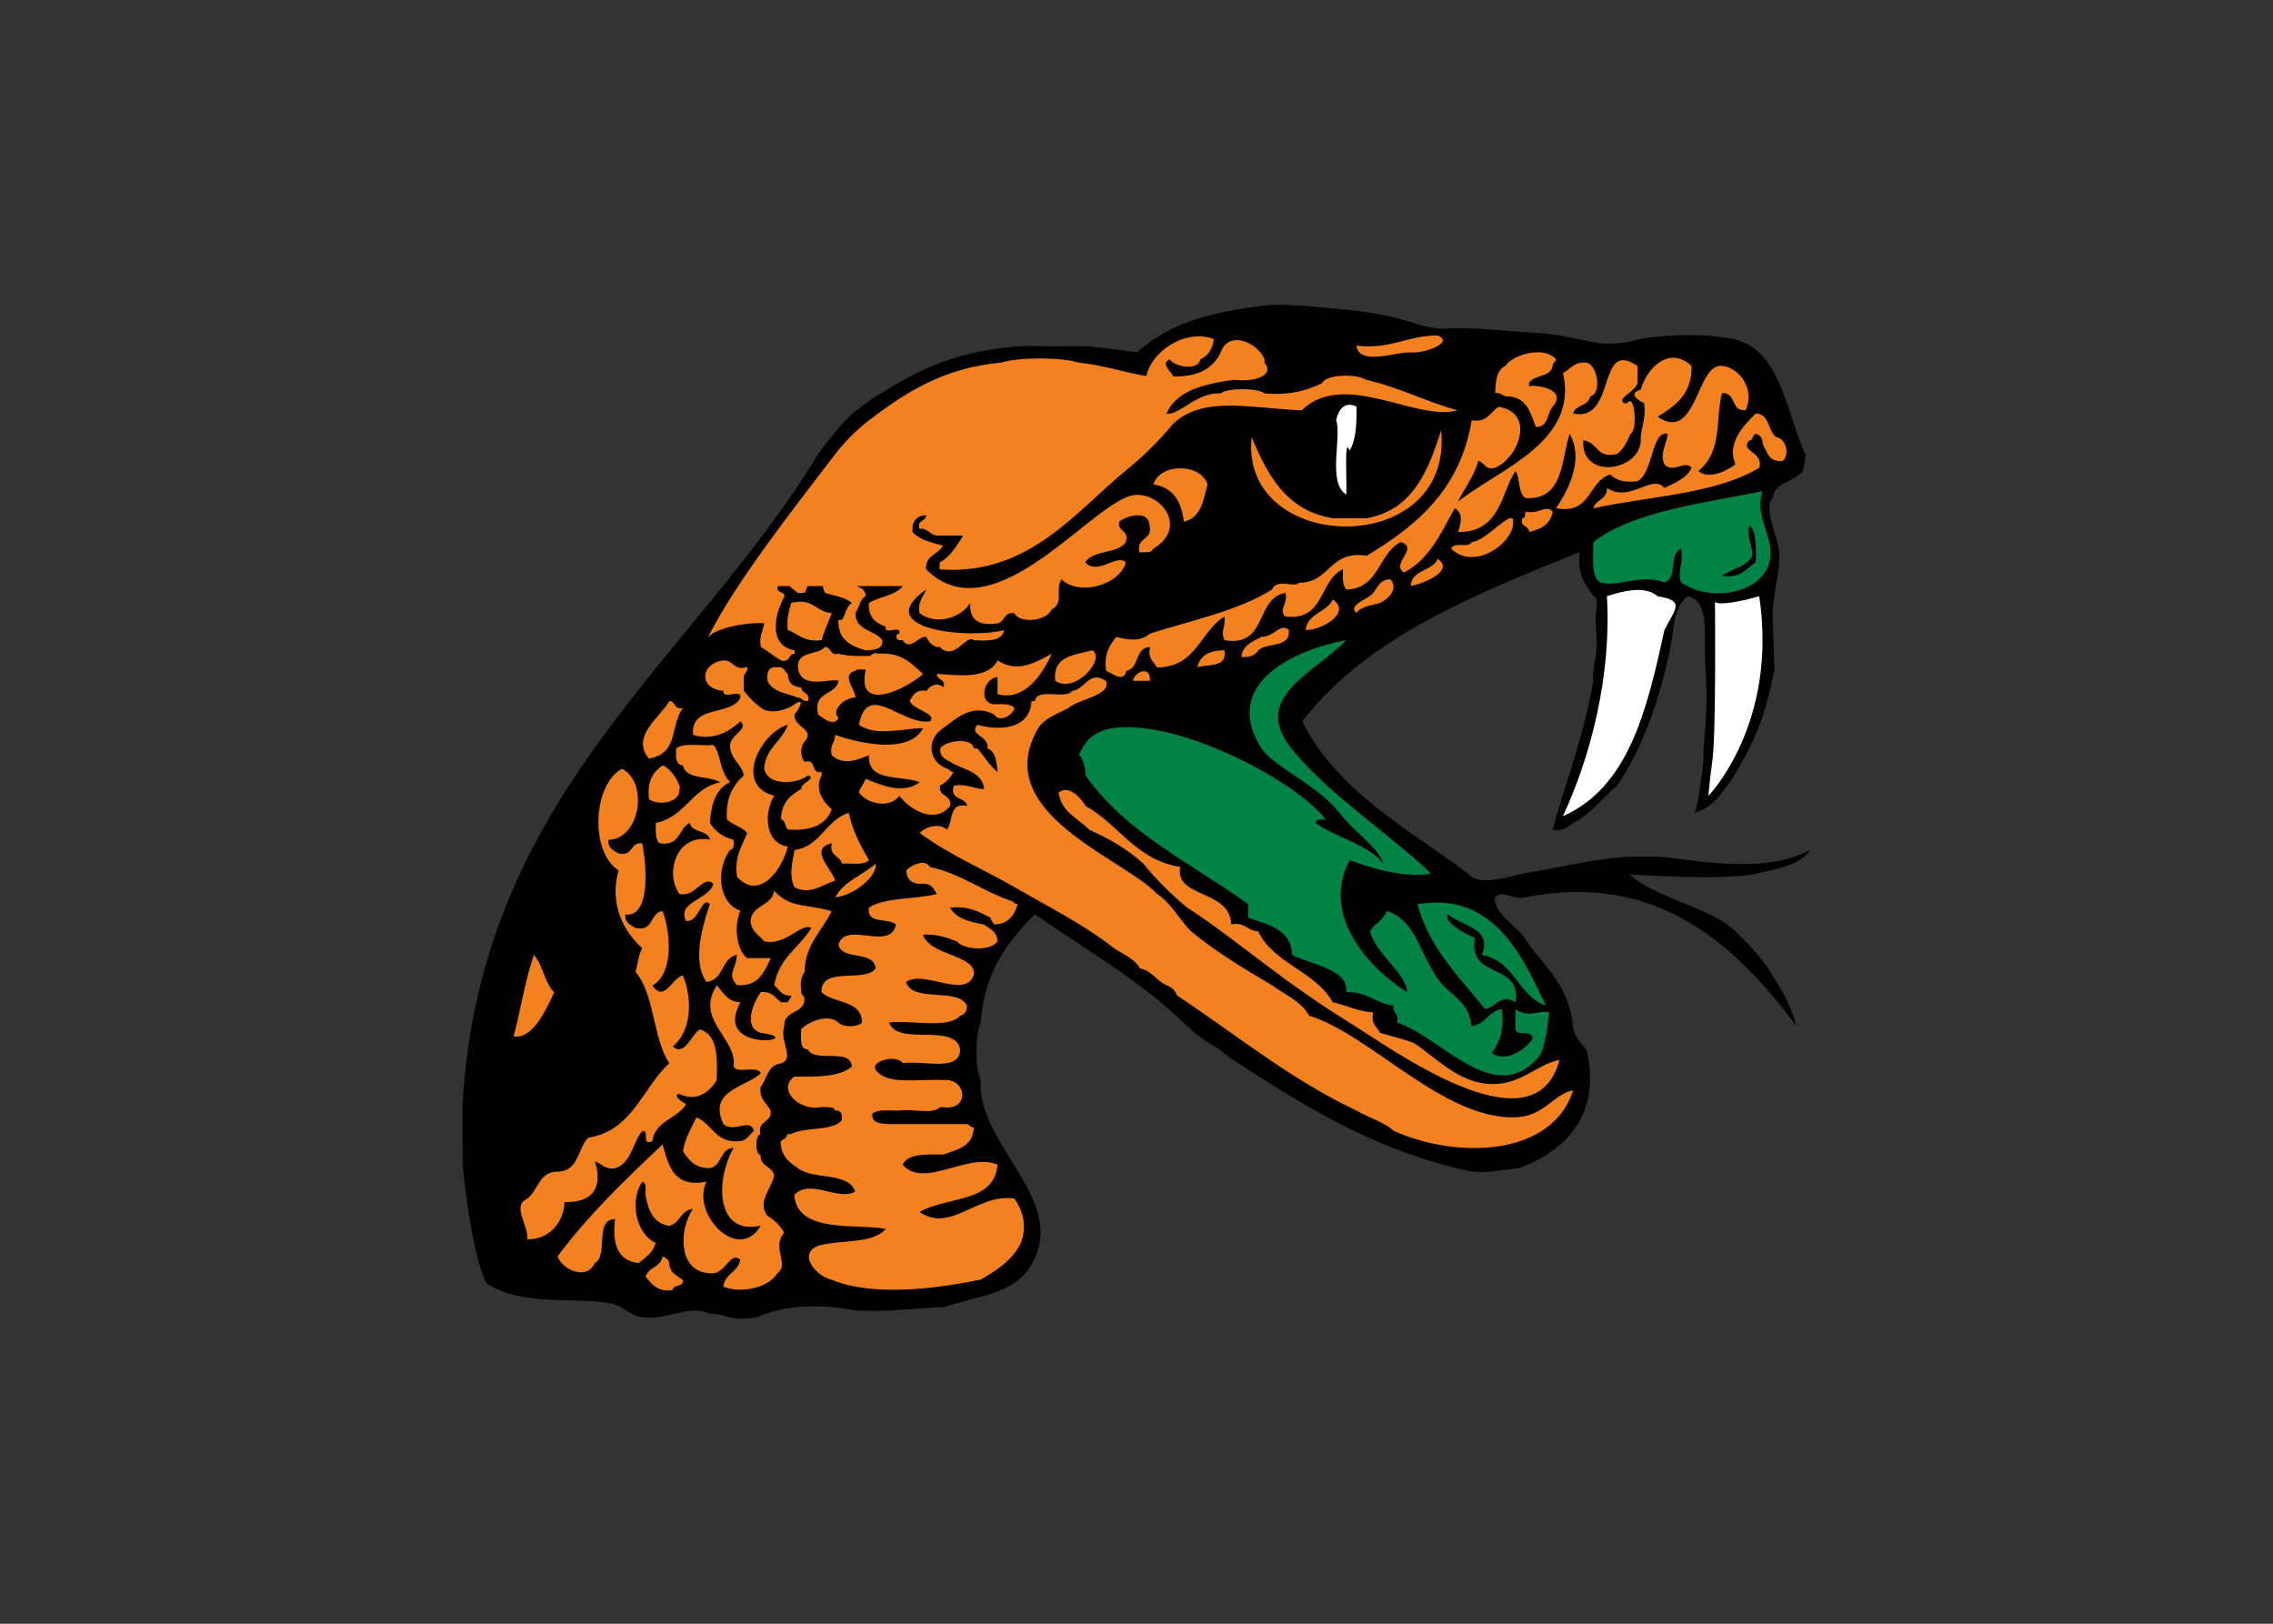
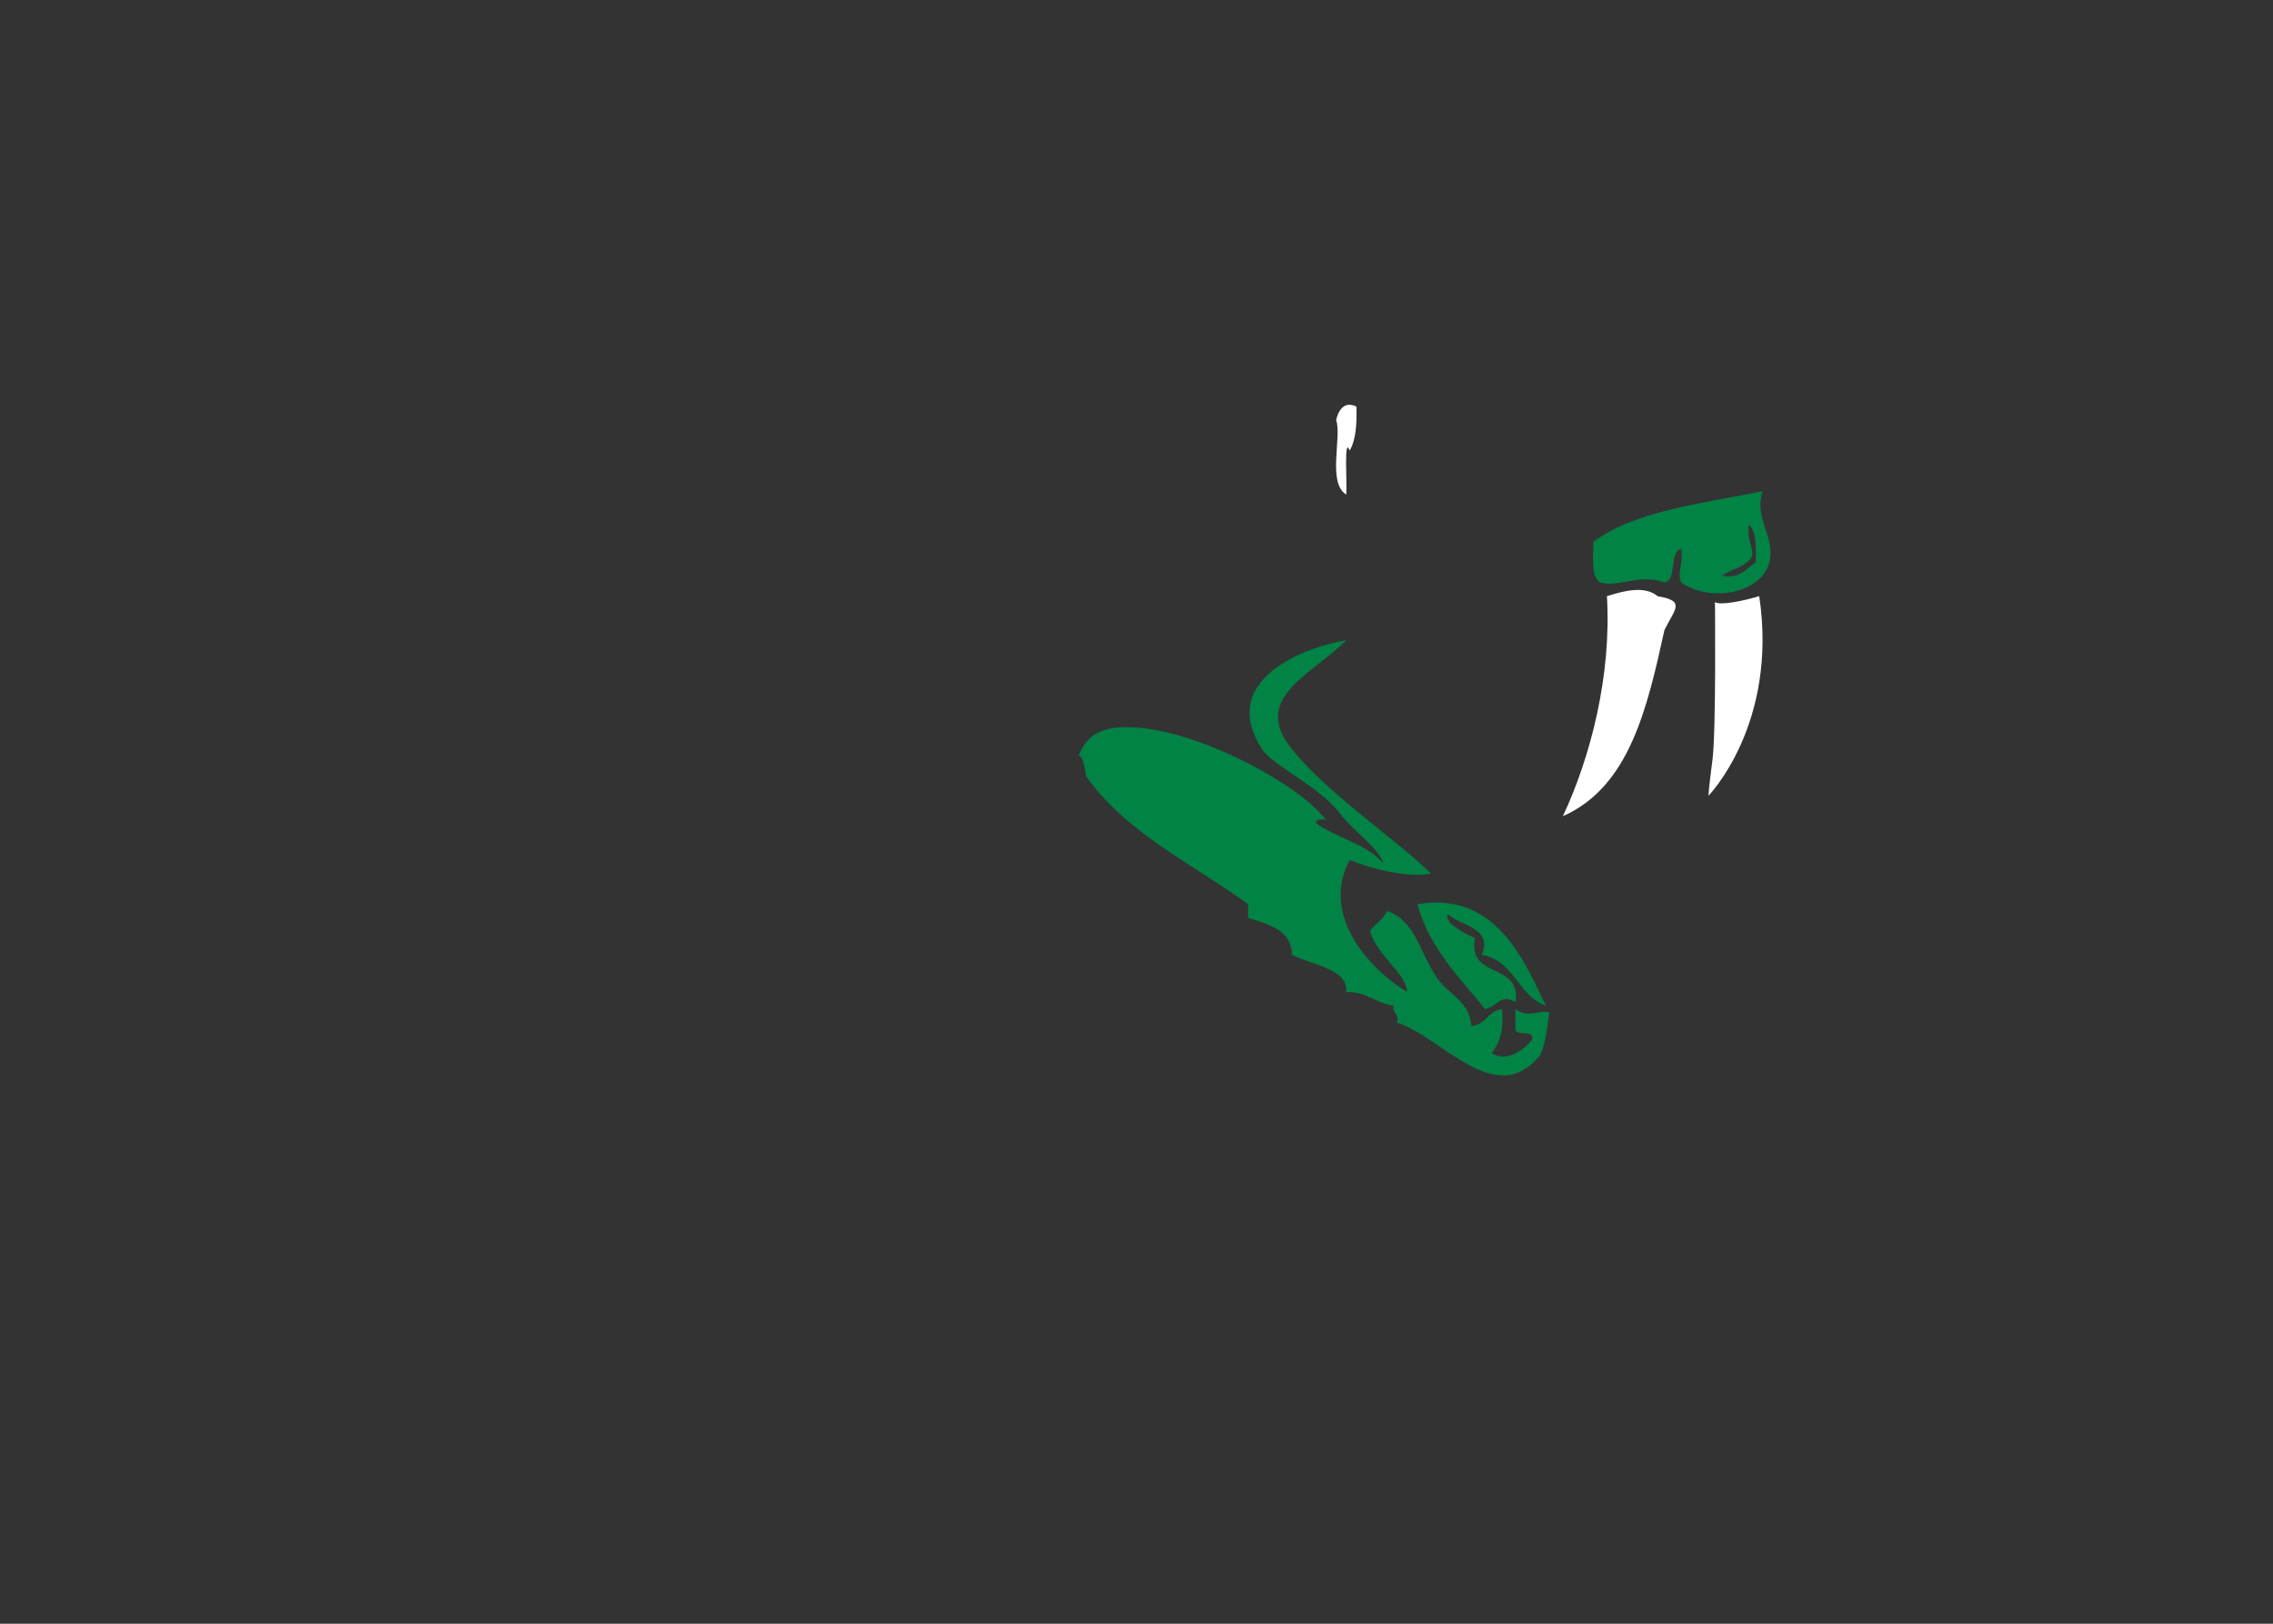
<svg xmlns="http://www.w3.org/2000/svg" version="1.1" id="katman_1" x="0px" y="0px" viewBox="0 0 560 400" style="enable-background:new 0 0 560 400;" xml:space="preserve">
  <rect x="0" y="0" width="560" height="400" fill="#333333" stroke="none" />
  <style type="text/css">
	.st0{fill-rule:evenodd;clip-rule:evenodd;}
	.st1{fill-rule:evenodd;clip-rule:evenodd;fill:#F4811F;}
	.st2{fill-rule:evenodd;clip-rule:evenodd;fill:#008344;}
	.st3{fill-rule:evenodd;clip-rule:evenodd;fill:#FFFFFF;}
</style>
  <g transform="matrix(2.381 0 0 2.381 144.49 97.857)">
-     <path class="st0" d="M72.51-9.54c-0.6-0.02-1.25-0.02-1.93,0C64.72-8.84,60.53-7.8,56.97-4.65c-1.7-0.23-3.14-0.42-5.24-0.63h-2.31   c-2.74,0.08-3.48-0.23-6.92,0.25c-5.65,0.79-9.03,2.75-12.56,4.95c-2.75,1.72-4.02,3.34-5.96,5.95c-12.9,21.32-35,35.23-36.8,67.3   l0.01,6.18c0.34,3.9,1.31,10.22,2.46,12.33c3.75,2.48,9.55,1.34,12.96,2.1c1.14,0.25,1.99,1.26,3.15,1.4   c2.64,0.32,4.93-1.37,7-0.35c1.78-0.02,2.07,0.86,4.9,0.35c3.04-1.32,6.39-1.38,10.16-0.7c3.35,0.2,6.06-0.24,9.11-0.35   c3.63-1.1,7.07-1.43,8.76-3.86c4.81-6.89-5.36-12.72-4.9-19.61c-0.58-1.18-0.58-4.78,0-5.96c0.35-5.26,2.82-8.38,5.6-11.21   c5.37,3.74,11.18,7.04,15.76,11.56c2.21,2.07,2.98,1.92,4.2,3.15c7.52,4.86,15,9.75,25.22,11.91c1.94,0.18,3.3-0.2,4.9-0.35   c4.68-1.68,8.66-5.49,7-12.26c-0.58-0.7-1.27-1.3-1.4-2.45c-0.41-4.49-3.37-6.43-5.25-9.46c-1.02-1.05-3.11-2.61-2.8-3.85   c0.91-0.87,1.72,0.34,3.15,0c14.07-2.82,22.23,5.6,28.02,13.31c-0.67-2.49-1.63-3.93-3.15-6.3c-1.32-1.68-1.59-1.95-3.15-3.5   c-2.7-2.55-7.76-3.17-11-5.88c0,0,10,0.68,13.11-0.08c1.74-0.42,4.59-0.78,5.6-2.45c-4.24,2.22-9.52,1.45-15.41,0.7h-3.5   c-3.93,0.28-6.28,1.02-10.86,1.75c-1.49,0.34-4.57,1.36-5.61,0c-6.27-4.7-13.49-8.46-17.16-15.76   c6.72-8.69,17.74-13.08,28.72-17.52c-0.29,2.28,0.58,3.39,1.4,4.55c0.77,0.04,0.07,2.33,0.27,2.94c0.11,2.09,0.11,2.09,0,3.24   c-0.22,0.95-0.35,1.94-0.27,2.58c-1.02,5.99-2.81,10.27-4.2,15.41c1.28,0.23,1.43-0.37,2.78-1.04c1.57-1.12,2.44-2.26,3.88-3.51   c2.8-4.08,4.56-9.43,5.6-14.71c0.28-1.44,0.22-3.85,1.75-4.9c2.24,0.56,1.63,3.98,1.75,6.65c0.26,3.5,0.19,5.8-0.15,9.04   c0.03,1.97-0.14,2.43-0.54,5.27l-0.36,1.45c1.89-0.56,2.66-1.86,3.85-3.5c1.87-3.04,3.4-5.93,4.39-11.4l-0.2-5.52   c0-1.89,0.62-3.84,0.71-5.85c0.1-2.03-1.79-5.1-0.7-6.3c0.25-1.73,2.32-1.65,3.15-2.8L126.15,6c-2.05-4.54-2.58-11.04-7.59-12.04   c-4.44-0.88-9.46,0-9.46,0c-3.63,1.01-4.8,0.29-8.41-0.35c-1.88-0.26-2.16-0.26-3.85-0.35c-2.69-0.23-5.29-0.5-8.41-0.35   c-0.48,0.02-2.05-0.28-2.33-0.46c-3.05-0.92-4.84-1.29-8.88-1.64C75.82-9.31,74.32-9.5,72.51-9.54L72.51-9.54z" />
-     <path class="st1" d="M88.07-6.39c-3.17-0.01-4.83,1.48-8.41,1.05c0.32,2.14,4.08,0.63,5.6,0.7C86.62-4.48,89.89-5.66,88.07-6.39z    M63.06-6.29c-2.66,0.16-4.87,2.41-5.11,4.11c-2.39-0.41-4.47-1.14-7-1.4h0c-1.88-0.58-6.17-0.58-8.05,0h0   c-6.01,0.53-9.93,3.14-13.66,5.96c-1.31,1.02-2.48,2.19-3.5,3.5c-4.19,5.5-10.37,13.31-13.19,19.01c0.65-0.99,4.06-1.64,5.84-1.5   c-0.11,0.82-0.56,1.32-0.35,2.45c0.73,0.43,1.37,0.97,2.1,1.4c0.96,0.26,0.71-0.69,1.4-0.7v-0.35c-2.79-0.52-2.08-3.73-1.05-5.6   c-0.03-0.55-0.89-0.27-0.7-1.05H21c0.27,0.25,0.59,0.46,0.87,0.7h0.7c0.12-0.21,0.21-0.45,0.3-0.7h1.58   c0.05,0.23,0.12,0.46,0.22,0.7c0.98,0.31,2.13,0.44,2.8,1.05c-0.62,0.32-0.64,1.23-1.05,1.75h-0.35c-0.07,2.06,1.28,2.69,2.8,3.15   h0c0.89-0.04,1.8-0.07,1.75-1.05c-0.77-1.1-2.79-0.95-2.8-2.8c0.41-0.52,0.43-1.43,1.05-1.75c0.04-0.68-0.46-0.83-0.88-1.05h4.73   c-0.76,0.99-2.43,1.08-3.5,1.75c-0.08,1.49,0.72,2.08,1.75,2.45c-0.25,0.95,1.65-0.25,1.4,0.7c-0.35,0-0.44,0.61,0,0.7h0.35   c0.76,1.18,1.61-0.46,2.45-0.35c0.2,0.5,0.55,0.85,1.05,1.05h0.35c1.49,1.56,2.79-1.43,3.5-0.7c1.47,0.07,2.93,0.12,3.15-1.05   c-3.75,0.98-13.96-0.1-8.06-4.2c-0.29,0.76-0.91,1.19-0.7,2.45c1.81,1.35,4.33,0.42,5.25-1.05c-0.11,1.74,0.87,2.4,2.8,2.1   c0.82-0.11,0.65-1.21,1.75-1.05c0.66,1.18,3.42,0.75,3.85-0.35c1.39-0.78,0.31-2.09,1.05-3.15c1.76,1.75,5.99,0.63,6.65-1.75   c-0.93-0.95-2.88,1.39-4.2,0c0.77-1.33,3.36-0.85,4.2-2.1c0.38-1.31-0.87-1-0.7-2.1c0.7-0.62,3.04-1.3,3.15,0.35h0   c0.36,1.64-1.4,1.17-1.05,2.81c0.52-0.06,1.29,0.12,1.4-0.35c3.64-2.15,0.96-5.72-1.75-5.6c-4.18,0.18-14.6,14.79-21.72,7.7   c-0.09-1.49,1.28-1.52,1.75-2.45c-1.21-0.31-2.43-0.61-3.15-1.4c-0.09-1.14,0.41-1.69,1.4-1.75c0,0.7-0.96,0.45-0.7,1.41   c1.03-0.09,1.08,0.79,2.1,0.7h2.45c-0.7,1.05-1.32,2.19-2.45,2.8v0.7c9.33,0.69,14.16-6.14,19.61-10.51   c1.66-1.37,3.18-2.89,4.55-4.55c3.14-2.98,8.15-1.58,13.31-1.4c4.39-4.27,11.96,1.24,16.11,0c-3.3-0.9-6.02-2.39-9.46-3.15   c-0.89-0.63-4.11-0.62-4.55,0.35c-1.58,0.76-3.39,1.27-5.95,1.05h0c-0.72-0.58-3.83-0.58-4.55,0h0c-2.48-0.14-4.24,2.29-5.6,2.1   c1.07-2.44,3.93-3.07,7-3.51h0c1.69,0.27,4.34-0.31,3.15-1.75v-0.35c0,0,0,0,0,0c-0.61-1.68-3.72-3.15-4.55-0.7   c-0.79,1.66-2.38,2.52-4.9,2.45c-0.1-0.41-1.41-1.33-0.35-1.75c0.39,0.69,2.9,1.28,3.15,0c0.8-0.37,1.27-1.06,1.4-2.1   C64.31-6.26,63.67-6.33,63.06-6.29L63.06-6.29z M98.31-4.65C97-4.62,95.57-3.98,95.08-3.24c-0.89,0.4-1.02,1.55-1.05,2.81   c0.66-0.08,0.78,0.39,1.4,0.35c1.87,0.12,2.26,1.71,2.8,3.15c1.34,0.06,1.14-1.43,1.75-2.1c1.63-1.85-1.9-2.31-2.45-2.1v-0.35   c0.52-0.89,2.24-0.56,2.45-1.75c0-0.35,0.29-0.41,0.35-0.7C99.85-4.47,99.1-4.67,98.31-4.65z M112.26-4.08   c-1.46,0.13-2.71,1.69-3.17,3.29c-1.38,0.43-0.27,1.09,0.35,1.4c0.21,1.49-0.25,2.32-0.35,3.51c0.32,3.5-6.21,4.61-5.95,0.35   c1.51,0.13,1.33,1.94,3.5,1.4c0.68-0.49,1.04-1.3,1.4-2.1c0.77-0.35,0.41-4.34-0.35-3.15h-0.35c-0.75-0.55,1.29-1.25,1.41-2.1   v-1.75c-4.25-2.95-2.12,5.88-6.66,4.91c0.24-0.92,1.59-0.74,1.75-1.75c1.33-0.39,0.7-3.34-0.35-3.5c-1.32-0.16-1.64,0.69-2.45,1.05   c1.64,7.14-6.51,9.89-10.85,13.31c0.67-1.43,1.63-2.57,2.1-4.2c0.67,0.15,0.63,1,1.75,0.7c2.38-1.01,4.21-5.66,0.35-6.3   c-0.88,0.52-1.14,1.66-2.8,1.4c-1.16,7.13-5.68,10.9-10.86,14.01c-3.88-0.62-3.74,2.79-7,2.8c-0.48,0.57-2.27-0.51-2.8,0.7   c-3.51,2.2-8.27,3.17-12.61,4.55c-0.96,0.83-2.12,0.7-3.5,0.35c-0.67,0.85-1.31,1.73-1.05,3.5c0.66,0.29,1.82,1.29,2.1,0   c1.4-0.24,0.83-2.44,2.45-2.45c-0.28,1.21,0.39,1.48,0.7,2.1c4.1,0.01,4.45-3.72,7-5.26c0.1,1.45-0.46,1.37,0,2.45   c4.49,0.76,3.13-4.35,6.31-4.9c0.29,1.26-0.79,1.69,0,2.45c4.1,0.49,3.45-3.78,5.95-4.9c-0.04,0.86-0.05,1.69,0.35,2.11   c3.4-0.11,3.29-3.71,5.6-4.91c2.01,0.57-1.05,2.22,0.35,3.15c2.63-1.34,3.85-4.09,5.25-6.65c0.92,0.47,0.67,1.55,0.35,2.45   c4.46,0.09,4.52-4.29,5.95-6.31c0.51,0.78,0.24,2.34,1.05,2.81c3.93,0.19,3.65-3.83,4.55-6.66c1.52,2.66-0.13,5.8-1.4,7.71   c3.7,0.66,3.27-2.8,5.61-3.5c0.56,0.6,1.46,0.87,2.8,0.7c1.66-0.79,1.43-5.33,3.15-4.9c-0.2,1.28-0.85,2.09-0.35,3.15   c0.85,0.99,2.12-0.48,2.81,0.35c-0.51,1.13-1.72,1.55-2.81,2.1c-1.27-1.55-3.56,1.6-5.95,0c0.06,1.23-1.19,1.16-1.4,2.1   c5.85-1.27,12.77-1.48,17.17-4.21c0.44-1.7-2.05-1.64-1.06-2.8c0.46,0,0.32-0.61,0.7-0.7c0.45,0.15,0.72,0.45,0.7,1.05   c0.49,0.81,0.61,1.95,2.11,1.75c0.74-0.79,0.25-2.31-0.7-2.45c-0.89-0.64-0.65-2.39-2.11-2.45c-1.16,1.13-3.1,3.09-2.1,5.25   c-0.71,0.58-2.73,1.68-3.85,0.7c2.56-2.06,1.74-5.47,2.45-8.05c1.51-0.12,0.86,1.94,2.45,1.75c1.14-2.66-1.32-4.81-2.8-4.56   c-2.32,0.4-2.42,7.9-6.31,5.25c1.79-1.13,3.55-2.29,3.51-5.25C113.63-3.9,112.92-4.14,112.26-4.08L112.26-4.08z M88.43,3.42   c-1.34,4.26-2.96,8.25-7.7,9.1h-3.5c-4.81-0.79-6.76-4.44-8.4-8.4C67.53,16.31,89.76,16.83,88.43,3.42L88.43,3.42z M61.47,7.35   c-1.23-0.01-2.46,0.54-2.81,1.67c2.03,0.3,2.91,1.76,3.15,3.85c1.74-0.36,2.03-2.18,2.45-3.85C63.93,7.92,62.7,7.36,61.47,7.35z    M99.41,11.55c-0.57-0.03-1.2,0.54-2.23,0.28c-0.08,0.27-0.01,0.69-0.35,0.7c-0.25,0.96,0.69,0.7,0.7,1.4   c1.25-0.26,2.23-0.81,2.45-2.1C99.79,11.63,99.6,11.55,99.41,11.55L99.41,11.55z M95.68,12.5c-0.06,0-0.12,0.01-0.2,0.04h0   c-0.01,0-0.02-0.01-0.04-0.01c-0.01,0.02-0.03,0.04-0.04,0.05h0c-0.89,0.41-2.74,2.38-3.8,2.4h-0.01c-0.24,0.69-1.95-0.09-2.1,0.7   c2,1.99,5.52,0.16,6.31-2.1C95.98,12.81,95.91,12.51,95.68,12.5L95.68,12.5z M88.08,16.73c-0.57,1.3-2.67,1.07-2.8,2.8   C86.68,19.28,89.86,17.93,88.08,16.73z M83.17,18.83c-1.03,0.02-1.3,0.8-1.75,1.4h0c-0.41,0.65-2.72,1.22-1.75,2.1   c0.47-0.7,1.56-0.78,2.45-1.05C82.92,20.9,84.09,19.85,83.17,18.83L83.17,18.83z M77.22,20.93c-0.62,1.36-2.59,1.37-2.8,3.15   C76.08,24.13,79.24,22.26,77.22,20.93z M21.96,21.16c-0.23,0.01-0.49,0.05-0.78,0.12c-0.21,0.84-0.5,1.6-0.35,2.8   c1.1,0.42,1.74,1.3,3.5,1.05c0.28-1.01,0.71-1.86,1.05-2.8C23.92,22.26,23.58,21.07,21.96,21.16L21.96,21.16z M72.19,23.86   c-0.68-0.04-1.32,0.97-2.32,0.92l0,0c-0.9,0.5-1.98,0.82-2.1,2.1c0.87,0.05,1.45-0.18,1.75-0.7c0.9-0.85,3.33-0.17,3.15-2.1   C72.5,23.93,72.34,23.87,72.19,23.86z M24.68,25.83c-0.74,0.89-2.89,0.38-2.8,2.1c0.21,2.41,3.36,1.12,4.2,1.4   c-0.27,1.59-2.71,1.03-2.1,3.5c0.37,0.25,1.61,1.37,2.1,0.35c-0.83-0.74,0.62-2.16,1.75-2.1c-0.04-0.99-1.53-2.32,0-2.8   c0.24-0.2,0.64-0.09,1.07-0.11c-0.01,0.04-0.01,0.07-0.02,0.11c-0.98,4.53,4.35,1.81,5.95,0.35c-1.19-1.03-2.18-2.25-4.55-2.1   c-0.43-0.1-0.72-0.01-0.92,0.23c-0.98,0.02-2.22,0.07-3.28-0.23C25.13,26.79,25.38,25.84,24.68,25.83z M52.35,26.18   c-1.84,0.5-4.12,0.55-3.85,3.15C50.54,30.76,53.78,27.06,52.35,26.18z M66.01,26.18c-1.52,0-2.52,0.52-2.8,1.75   C64.38,27.59,66.32,28.01,66.01,26.18z M48.15,26.53c-1.62,0.9-3.62,2.05-5.6,0.7c-1.15,2.16-4.66,1.42-6.3,1.4h0   c0,0.69,0.96,0.45,0.7,1.4c-0.52-0.56-1.43-0.26-1.75,0.35c-1.1-0.17-1.43,0.43-1.75,1.05c0.3,0.88,2.87,1.31,2.1,2.1   c-2.96,0.45-6.46-4.27-7.36,0.35c1.69,1.23,4.34,0.42,6.65,0.35c-1.45,2.73-6.51,1.61-9.11,0.7c0.01,0.83-0.6,1.03-0.35,2.1   c1.11,1.07,2.59,0.55,3.85,0c-0.17,2.85,3.33,2.04,5.25,2.8c-1.71,1.29-3.95,0.32-5.6-0.35c-0.18,0.52-0.52,0.88-0.7,1.4   c0.99,1.34,3.31,1.62,4.2,0.35c1.07,1.46,3.7,3,5.25,1.05c0.19-1.24-1.24-0.86-1.05-2.1c0.62-0.32,1.08-0.79,1.4-1.41   c-0.35,0-0.42-0.28-0.7-0.35h0c-1.98-0.75-2.1-3.11-0.35-4.2c1.29-0.92,2.93-2.6,5.25-1.4c0.54,0.96,2.05-0.01,2.1-0.7   c-0.41-0.4-1.24-0.39-2.1-0.35c-1.75-0.18-0.99-2.78,0.35-2.8v1.75C45.33,31.48,47.16,28.7,48.15,26.53z M14.18,27.23   c-2.41,0.28-2.63,2.94,0,3.15c-0.16,0.97,1.91-0.27,1.75,0.7c-0.95,1.97-5.18,0.66-4.9,3.85c1.95,0.64,3.73-0.29,4.9-1.4   c0.99,0.9-1.36,1.42-1.05,2.8c0.16,1.25,1.18,1.62,1.4,2.8c-1.1,1-1.89,2.31-1.75,4.55c0.59,0.58,1.57,0.76,2.1,1.4   c-0.51,1.36-1.36,2.38-1.05,4.55c2.33,2.52,4.69-0.79,5.25-3.15c-2.31-0.27-2.55-3.44-1.4-5.25c-4.21-1.05-1.46-6.5,1.4-7.35   c-0.58,1.75-2.3,2.37-2.45,4.55c0.39,1.8,3.31,1.65,4.55,0.7c0.95,0.31-0.8,0.78-0.7,1.4c-1.12,0.63-2.08,1.42-2.1,3.15   c0.49,0.09,0.4,0.77,0.7,1.05c2.39,0.17,3.97-0.47,4.55-2.11c-0.91-0.76-1.81-2.07-1.05-3.5v-0.35c-1.2,0.26-0.45-1.42-1.75-1.05   c-0.48-0.45-0.48-1.65,0-2.1c1.13-1.31-1.17-1.43-1.05-2.81c0.4-0.44,1.23-1.85,0-1.05c-0.69,0.57-2.55,1.13-3.5,0.35   c-0.67-0.5-1.26-1.08-1.75-1.75v-1.4c0.02-0.45,0.45-0.49,0.35-1.05C15.18,28.34,15.26,27.2,14.18,27.23L14.18,27.23z M20.01,27.92   c-0.07-0.01-0.14,0-0.23,0.01c-0.92-0.1-1.15,0.48-1.05,1.4c0.48,1.16,1.98,1.29,3.15,1.75c0.45,0.02,0.48,0.45,1.05,0.35   c0.25-0.96-0.7-0.71-0.7-1.4c-0.89-0.04-1.36-0.51-1.4-1.4C20.52,28.43,20.47,27.97,20.01,27.92z M57.68,28.35   c-0.47,0-1.05,0.46-1.13,0.99h1.75C58.35,28.62,58.05,28.35,57.68,28.35z M52.66,29c-0.9,0.09-1.32,1.23-2.41,1.39   c-0.7,0.93-3.67-0.4-3.85,1.05h-0.35c-0.14,2.74-2.97,3.17-5.6,2.45c-0.97,1.07,1.23,1.1,1.05,2.45c0.85,0.32,0.93,1.41,1.05,2.45   c-0.84-0.67-1.39-1.64-2.1-2.45h-0.35c-0.29-1.28-3.09-0.74-3.5,0c-0.06,0.88,0.54,1.1,1.05,1.4c1.29,0.81,3.28,0.93,3.5,2.8   c-1.15-0.01-1.74-0.59-3.15-0.35c-0.43,1.59,1.23,1.11,1.4,2.1c-1.95-0.43-1.43,1.6-2.1,2.45c-0.78-0.74-2.33-0.28-2.8,0.35   c2.99,2.24,6.57,3.73,9.81,5.61c3.41,1.97,6.82,3.68,9.81,5.95c1.01,0.86,2.49,1.25,3.15,2.45c1.28,0.24,1.71,1.33,2.8,1.75   c0.5,0.2,0.85,0.54,1.05,1.05c6.11,4.05,11.67,8.65,18.57,11.91c1.24,0.74,2.81,1.16,3.85,2.1c6.63,2.96,16.39,2.63,18.56-4.21   c-2.05,0.39-2.98,2.7-5.96,2.8c-7.48,0.26-14.98-8.56-21.36-10.51c-0.14-0.15-0.29-0.29-0.45-0.43c0.16,0.13,0.31,0.27,0.45,0.42   c-0.84-1.49-2.51-2.15-3.85-3.15c-2.94-1.73-5.86-3.48-8.4-5.6c-1.21-1.24-2.02-2.89-3.5-3.85C55.57,47.68,41.6,43,46.75,34.24   c0.57-0.96,1.74-1.38,3.15-2.1h0v0c1.06-0.94,4.5-1.32,3.85-2.8C53.31,29.06,52.96,28.97,52.66,29L52.66,29z M8.57,31.44   c-0.91,1.63-4.05,3.68-2.1,5.95c3.1-0.57,2.14-3.31,3.5-5.25C9.02,32.39,9.27,31.44,8.57,31.44z M11,35.97   c-0.71-0.01-1.35,0.05-1.72,0.37c-0.05,0.87-0.07,1.7,0.7,1.75c0.33,1.54,2.72,1.02,3.85,1.75c-2.99,0.63-3.62,3.62-6.65,4.2   c-0.04,0.86-0.05,1.69,0.35,2.1c2.15,0.39,1.99-1.52,3.15-2.1c0.22,1.07,1.88,0.68,2.1,1.75c-3.45-0.72-4.73,3.52-3.15,5.6   c1.69,0.39,2.39-2.02,3.5-1.05c-0.41,1.66-3.86,1.86-2.81,3.85c1.35,0.17,1.56-2.62,2.45-1.75c-0.69,2.06-1.91,5.9-0.35,8.05   c1.81-0.17,1.51-2.46,3.15-2.81c-0.1,1.63-1.08,1.95,0,3.15c2.27,0.16,2.82-1.38,3.5-2.8h-2.45c-1.1-0.83-1.39-3.33-0.7-4.9   c-2.32-0.82-2.54-4.33-1.05-6.3c0.41-0.06,0.38-0.56,0.35-1.05c-1.13-0.27-1.92-0.88-2.45-1.75c0.13-1.97,0.64-3.57,2.1-4.2   c-1.15-1.17-0.98-3.12-1.75-3.85C12.49,36.05,11.71,35.97,11,35.97z M7.87,38.09c-0.96,0.67-1.63,1.64-1.4,3.5   c0.95,0.7,3.25,0.39,3.15-1.05C9.88,40.27,8.78,38.37,7.87,38.09z M3.67,38.44c-3.02,1.63-3.34,8.59-0.35,10.51   C2.32,52.48,3.89,55.32,5.77,57c-0.39,0.66-0.45,1.65-0.7,2.45c2,2.32,1.78,6.86,3.5,9.46c-2.81,2.56-3.77,6.97-8.4,7.71   c-1.1,1.12-0.96,3.48-3.15,3.5c-1.97,0.01-2,1.96-3.15,2.8c0,0,0,0,0,0c-1.64,0.76,0.16,2.75,0,4.2c2.68,0.03,3.84-2.25,3.85-3.85   c3.74,0.08,3.73-2.41,3.15-4.2c0.73,0.2,1,0.87,2.1,0.7c1.69-0.53,1.79-2.64,2.8-3.85c0.84-0.14-0.19,1.59,1.05,1.05   c0.29-2.16,2.61-2.3,3.5-3.85c-0.31-0.1-1.53-0.95-0.7-1.05c1.71,0.91,3.18-0.23,3.85-1.4c0.1-2.44,0.08-4.76-1.75-5.26   c-0.84,0.46-1.54,2.88-2.8,1.75c1.87-1.44,2.13-4.78,1.05-7.35c-1.19,0.33-1.88,2.85-3.15,1.05c2.16-1.15,1.96-5.32,1.05-7.7   c-1.34,0.18-0.86,2.17-2.8,1.75c-0.51-0.3-1.11-0.52-1.05-1.4c2.49,0.34,2.29-4.55,1.75-7.36c-1.3-0.14-0.91,1.41-2.45,1.05   c-0.51-0.3-1.11-0.52-1.05-1.4C5.6,45.68,6.43,39.83,3.67,38.44z M49.47,40.64c-0.21,0.02-0.41,0.1-0.62,0.25   c0.27,2.06,2.02,2.64,3.15,3.85c2.09,0.94,4.03,2.04,5.6,3.5c0.42,0.34,0.82,0.69,1.22,1.06c-0.4-0.36-0.81-0.71-1.22-1.05   c1.37,1.66,2.89,3.18,4.55,4.55v0c5.19,3.36,9.46,7.36,16.81,11.91c4.43,2.74,19.17,13.58,21.72,3.85   c-2.55,0.51-4.18,2.88-7.71,2.45c-3.07-0.37-5.36-2.92-7.36-4.2c-1.1-0.42-2.33-0.7-3.5-1.05c-0.31-0.63-0.98-0.9-0.7-2.11   c-1.64-0.11-2.75-0.75-4.2-1.05c-1.78-3.24-6.09-3.95-7.71-7.35c-1.15-0.02-1.34-1-2.8-0.7c-0.04-3.64-5.92-2.71-5.25-5.95   c-4.64-0.73-6.34-4.4-9.81-6.31C51.24,41.61,50.37,40.56,49.47,40.64z M27.14,43c-2.41,0.74-2.86,3.44-5.61,3.85   c-0.24,1.29-0.6,2.66,0,3.85c1.58,0.85,2.88-0.27,4.2-0.7c-0.24-1.07-2.83-3.28-0.35-3.85c-0.3,1.35,0.85,1.24,1.05,2.1   c1.01-0.04,2.29,0.19,2.8-0.35C28.38,46.42,27.55,44.93,27.14,43z M34.89,48.18c-0.09-0.01-0.18-0.01-0.27,0   c-0.62,0.07-1.31,0.52-1.53,0.77c0.04,0.89,0.51,1.36,1.4,1.4c1.1-0.16,1.43,0.44,1.75,1.05c-2.23,0.57-5.29,0.31-7.01,1.4   c-0.28,1.8,2.03,1.01,2.8,1.75c-0.61,2.85-5.21-0.46-5.96,2.1c0.41,1.69,3.67,0.53,3.85,2.45c-1.14,1.54-5.67-0.3-5.61,2.45   c1.23,1.22,4.16,0.74,4.2,3.15c-0.47,0.5-1.98,0.5-2.45,0c-0.19-0.02-0.38-0.03-0.56-0.04c0.18,0,0.37,0.02,0.56,0.03   c-1.14-1.01-3.22,0.03-3.85,0.7c0,0.93-0.19,2.06,0.7,2.1c0.7,1.4,4.41-0.21,4.55,1.75c-1.23,1.11-3.61,1.06-5.96,1.05   c-1.83,1.33,0.56,3.64,2.8,3.15h0.35c0.41,0.06,0.99-0.06,1.05,0.35c0.63-0.04,0.82,0.35,0.7,1.05c-1.08,1.14-3.82,0.62-5.25,1.4   c-0.09,0.07-0.17,0.14-0.24,0.21v0c0.07-0.07,0.15-0.14,0.24-0.21h-0.35c-0.07,0.39-0.39,0.55-0.7,0.7   c-0.02,1.54,0.84,2.2,1.75,2.8c1.53,1.27,5.25,0.35,5.96,2.45c-1.8,1.02-4.69-1.42-6.31,0.35c0.3,4.09,6.7,2.92,9.46,3.51   c-1.32,1.6-4.76,1.08-7,1.75c-2.19,0.87-0.09,3.21,1.4,3.5c4.3,1.79,10.85,0.93,15.41,0c1.71-0.98,3.34-2.04,4.2-3.85   c0.66-1.79,0.14-3.35-0.7-4.55c-3.85-0.54-6.61,3.61-9.8,1.4c2.69-1.63,7.76-0.88,8.06-4.9c-3.07-1.33-7.62,2.57-9.81,0   c0.56-1.19,2.44-1.06,4.2-1.05v0c1.47-0.51,3.11-0.86,3.15-2.8c-0.35,0-0.42-0.28-0.7-0.35h-2.1h-5.95   c-0.89-0.04-1.8-0.07-1.75-1.05c0.51-0.54,1.79-0.31,2.8-0.35c1.3-0.22,3.49,0.45,4.2-0.35c-0.16,0.03-0.34,0.04-0.52,0.05   c0.18,0,0.36-0.02,0.52-0.05h0.35c2.78,0.4,2.46-3.04,0-2.8c-2.31-0.14-5.36,0.46-6.65-0.7c-1.61-1.18,1.86-2.07,2.45-1.05   c2.12-0.33,5.87,0.97,5.95-1.4c-0.52-2.87-6.48-0.29-7.35-2.8l0,0c2.39-0.29,6.06,0.69,7.35-0.7c0.44-0.14,0.72-0.45,0.7-1.05   c-0.96-1.96-5.6-0.24-6.31-2.45c1.86-1.31,6.1,1.8,7.01-0.7c0.37-2.13-4.55-1.98-5.25-4.2c1.48-0.08,2.48,0.32,3.5,0.7   c0.75,0.9,3.51,1.03,4.2,0c-0.02-1.03-0.8-1.3-1.4-1.75c-1.48-0.27-2.89-0.61-3.5-1.75c1.94-0.19,3.03,0.47,4.2,1.05h0v0   c0,0.35,0.28,0.42,0.35,0.7c1.48-0.03,2.09-0.94,2.45-2.1c-0.35,0-0.42-0.28-0.7-0.35c-2.97-1-5.13-2.8-8.4-3.5   C35.39,48.33,35.16,48.21,34.89,48.18L34.89,48.18z M29.94,48.25c-1.36,1.2-3.32,1.82-4.2,3.5C27.81,51.49,30.07,49.56,29.94,48.25   z M19.43,51.05L19.43,51.05c-0.23,1.64-2.32,1.41-2.45,3.15c0.07,1.1,0.9,1.43,1.4,2.1c2.33,0.46,3.68-1.91,4.9-1.4   c-1.23,2.04-3.41,3.12-3.85,5.95c0.54,0.39,0.73,1.14,1.75,1.05c0,0.35-0.28,0.42-0.35,0.7h-0.7c-0.6-0.44-0.92-1.18-2.1-1.05   c-0.69,0.99-1.92,3.61,0,4.21c5.25,0.72-5.1,2.26-2.1-3.16c-1.36-0.04-1.77-1.03-2.45-1.75c-2.3,3.61,2.11,5.41,1.75,8.4   c0.37,0.8,2.5-0.17,2.8,0.7c-1.5,1.44-5.54,1.74-3.85,5.26c1.11,0.96,2.76-0.71,3.15,0.7c-0.47,0.35-0.69,0.95-1.4,1.05   c-2.62,0.29-2.88-1.79-4.55-2.45c-0.53,1.1-1.17,2.1-1.4,3.5c0.61,0.91,1.26,1.78,2.8,1.75c1.27-0.25,1-2.03,2.45-2.1   c-1.92,3.33-1.87,9.11,2.8,8.05c-2.27,3.94-7.27-1.19-5.61-4.55c-3.46,0.66-3.91-1.69-4.55-3.85C4.02,80.94,0.21,84.6-2.99,88.88   c0.49,1.41,3.03,2.54,3.85,0.7c1.45-0.77-0.09-4.53,2.1-4.55c-0.33,2.66,0.32,4.34,2.45,4.55c0.69-0.59,1.49-1.07,1.75-2.1   c-1.93-0.78-2.78-4.26-1.4-6.3c0.52,0.06,0.32,0.85,0.35,1.4c0.29,1.58,0.83,2.91,2.45,3.15c1.15-0.26,1.17-1.63,2.45-1.75   c-1.45,2.11-1.57,6.52,1.75,6.65c1.58,0.29,2.07-2.34,3.15-1.4c-0.21,1.31-1.61,1.43-1.75,2.8c1.98,0.76,4.74,0.04,5.6-1.4   c1.3-0.96-0.66-2.56,0.7-4.2c-0.43-0.73-1.02-1.32-1.75-1.75c-1.1-1.53,0.52-2.83,0.7-4.2c-0.22-0.95-1.46-0.87-1.4-2.1   c-0.57,0.06-0.57-2.16,0-2.1c-0.37-1.54,1.18-1.15,1.05-2.45c-0.36-0.81-1.2-1.13-1.05-2.45c0.67-0.85,0.74-2.3,2.1-2.45   c1.52-0.53-0.16-2.2,0.35-3.85c-0.07-1.7,2.05-1.22,2.1-2.8c0-0.35-0.28-0.42-0.35-0.7v-0.35c-0.11-0.82,0.06-1.35,0.35-1.75   c0.08-2.96,1.83-4.24,2.8-6.3C22.95,52.4,21.01,52.93,19.43,51.05L19.43,51.05z M-5.44,57.71c-0.92,2.59-1.35,5.65-2.1,8.41   c1.94,0.35,3.33-2.68,4.2-4.55C-4.35,60.59-4.49,58.75-5.44,57.71z M7.87,88.88c-0.15,1.14-1.46,1.11-1.75,2.1   c0.63,0.76,1.18,1.62,2.8,1.4c0.04-0.66,1.15-0.24,1.05-1.05c-0.6-0.45-1.37-0.73-1.4-1.75C8.5,89.19,8.18,89.03,7.87,88.88z" />
    <path class="st2" d="M121.69,9.72c-6.29,1.29-13.16,2.01-17.51,5.25c0.03,1.6-0.28,3.55,0.7,4.2c1.88,0.53,4.21-0.95,6.65,0   c1.41-0.35,0.42-3.08,1.75-3.5c0.22,1.69-0.46,2.48,0,3.5c3.05,2.11,8.3,1.14,9.12-2.1c0.64-2.59-1.64-4.61-0.7-7.36L121.69,9.72z    M120.29,13.22c0.82,0.69,0.71,2.33,0.7,3.85c-1,0.64-1.55,1.72-3.5,1.4c1.02-0.72,2.59-0.91,3.15-2.1   C120.63,15.22,120.05,14.63,120.29,13.22L120.29,13.22z M78.61,25.13c-5.48,1.01-12.99,4.57-8.76,11.21   c1.17,1.83,5.9,3.85,8.06,6.66c1.56,2.04,4,3.52,4.55,5.25c-1.67-2.06-4.86-2.62-7-4.2c0.06-0.41,0.56-0.38,1.05-0.35   c-2.79-3.6-12.24-8.72-18.91-9.46c-3.81-0.42-5.71,0.4-6.65,2.8c0.52,0.3,0.51,1.13,0.7,1.75v0.35   c4.12,5.92,10.99,9.09,16.81,13.31v1.4c2.07,0.73,4.45,1.16,4.55,3.85c2.1,1.05,5.89,1.49,5.6,3.85c2.18-0.08,3.03,1.17,4.9,1.4   c-0.14,0.85,0.64,0.76,0.35,1.75c4.54,1.41,10.15,8.98,14.71,3.5c0.51-0.62,0.8-2.49,1.05-4.55c-1.07-0.31-2.07,0.67-3.5-0.35v2.1   c0.15,0.79,1.92-0.05,1.75,1.05c-0.72,0.93-2.64,2.48-4.2,1.4c0.81-1.05,1.31-2.42,1.05-4.55c-1.43,0.2-1.65,1.62-3.15,1.75   c-0.23-2.63-2.35-3.22-3.5-4.9c-1.98-2.88-2.23-5.94-5.25-7.01c-0.33,0.95-1.26,1.31-1.75,2.1c0.7,2.5,3.75,4.36,3.85,6.3   c-3.8-2.3-9.03-7.88-5.95-13.66c2.19,0.89,5.98,1.9,8.41,1.4c-3.5-3.5-11.31-8.68-14.71-13.31C68.92,30.9,75.61,28.36,78.61,25.13   L78.61,25.13z M88.15,52.28c-0.68-0.01-1.41,0.04-2.18,0.17c1.3,4.65,4.36,7.55,7.01,10.85c1.28-0.25,1.61-1.65,3.15-0.7   c0.64-4.25-4.97-2.27-4.2-6.65c-1.07-0.46-3.27-1.62-2.8-2.45c1.43,1.22,4.68,1.42,3.5,4.2c3.4,0.57,3.71,4.23,6.65,5.25   C97.29,58.9,94.73,52.43,88.15,52.28L88.15,52.28z" />
    <path class="st3" d="M121.35,20.58c-1.59,0.48-4.06,1-4.58,0.61c0,0,0.13,13.35-0.26,16.33c-0.39,2.98-0.42,3.72-0.42,3.72   S123.33,33.84,121.35,20.58z M108.99,19.94c-1.14-0.04-2.4,0.33-3.4,0.64c0.49,8.27-1.71,16.68-4.56,22.77   c6.88-3.05,8.72-11.13,10.51-19.26c1.06-2.17,2.25-3.02-0.7-3.5C110.32,20.15,109.68,19.97,108.99,19.94z M78.9,0.78   c-0.69,0.03-1.13,0.69-1.33,1.59c0.62,1.66-0.95,6.5,1.05,7.7c0.09-1.21-0.26-6.16,0.35-4.55c0.65-1.1,0.75-2.75,0.7-4.55   C79.38,0.83,79.13,0.77,78.9,0.78L78.9,0.78z" />
  </g>
</svg>